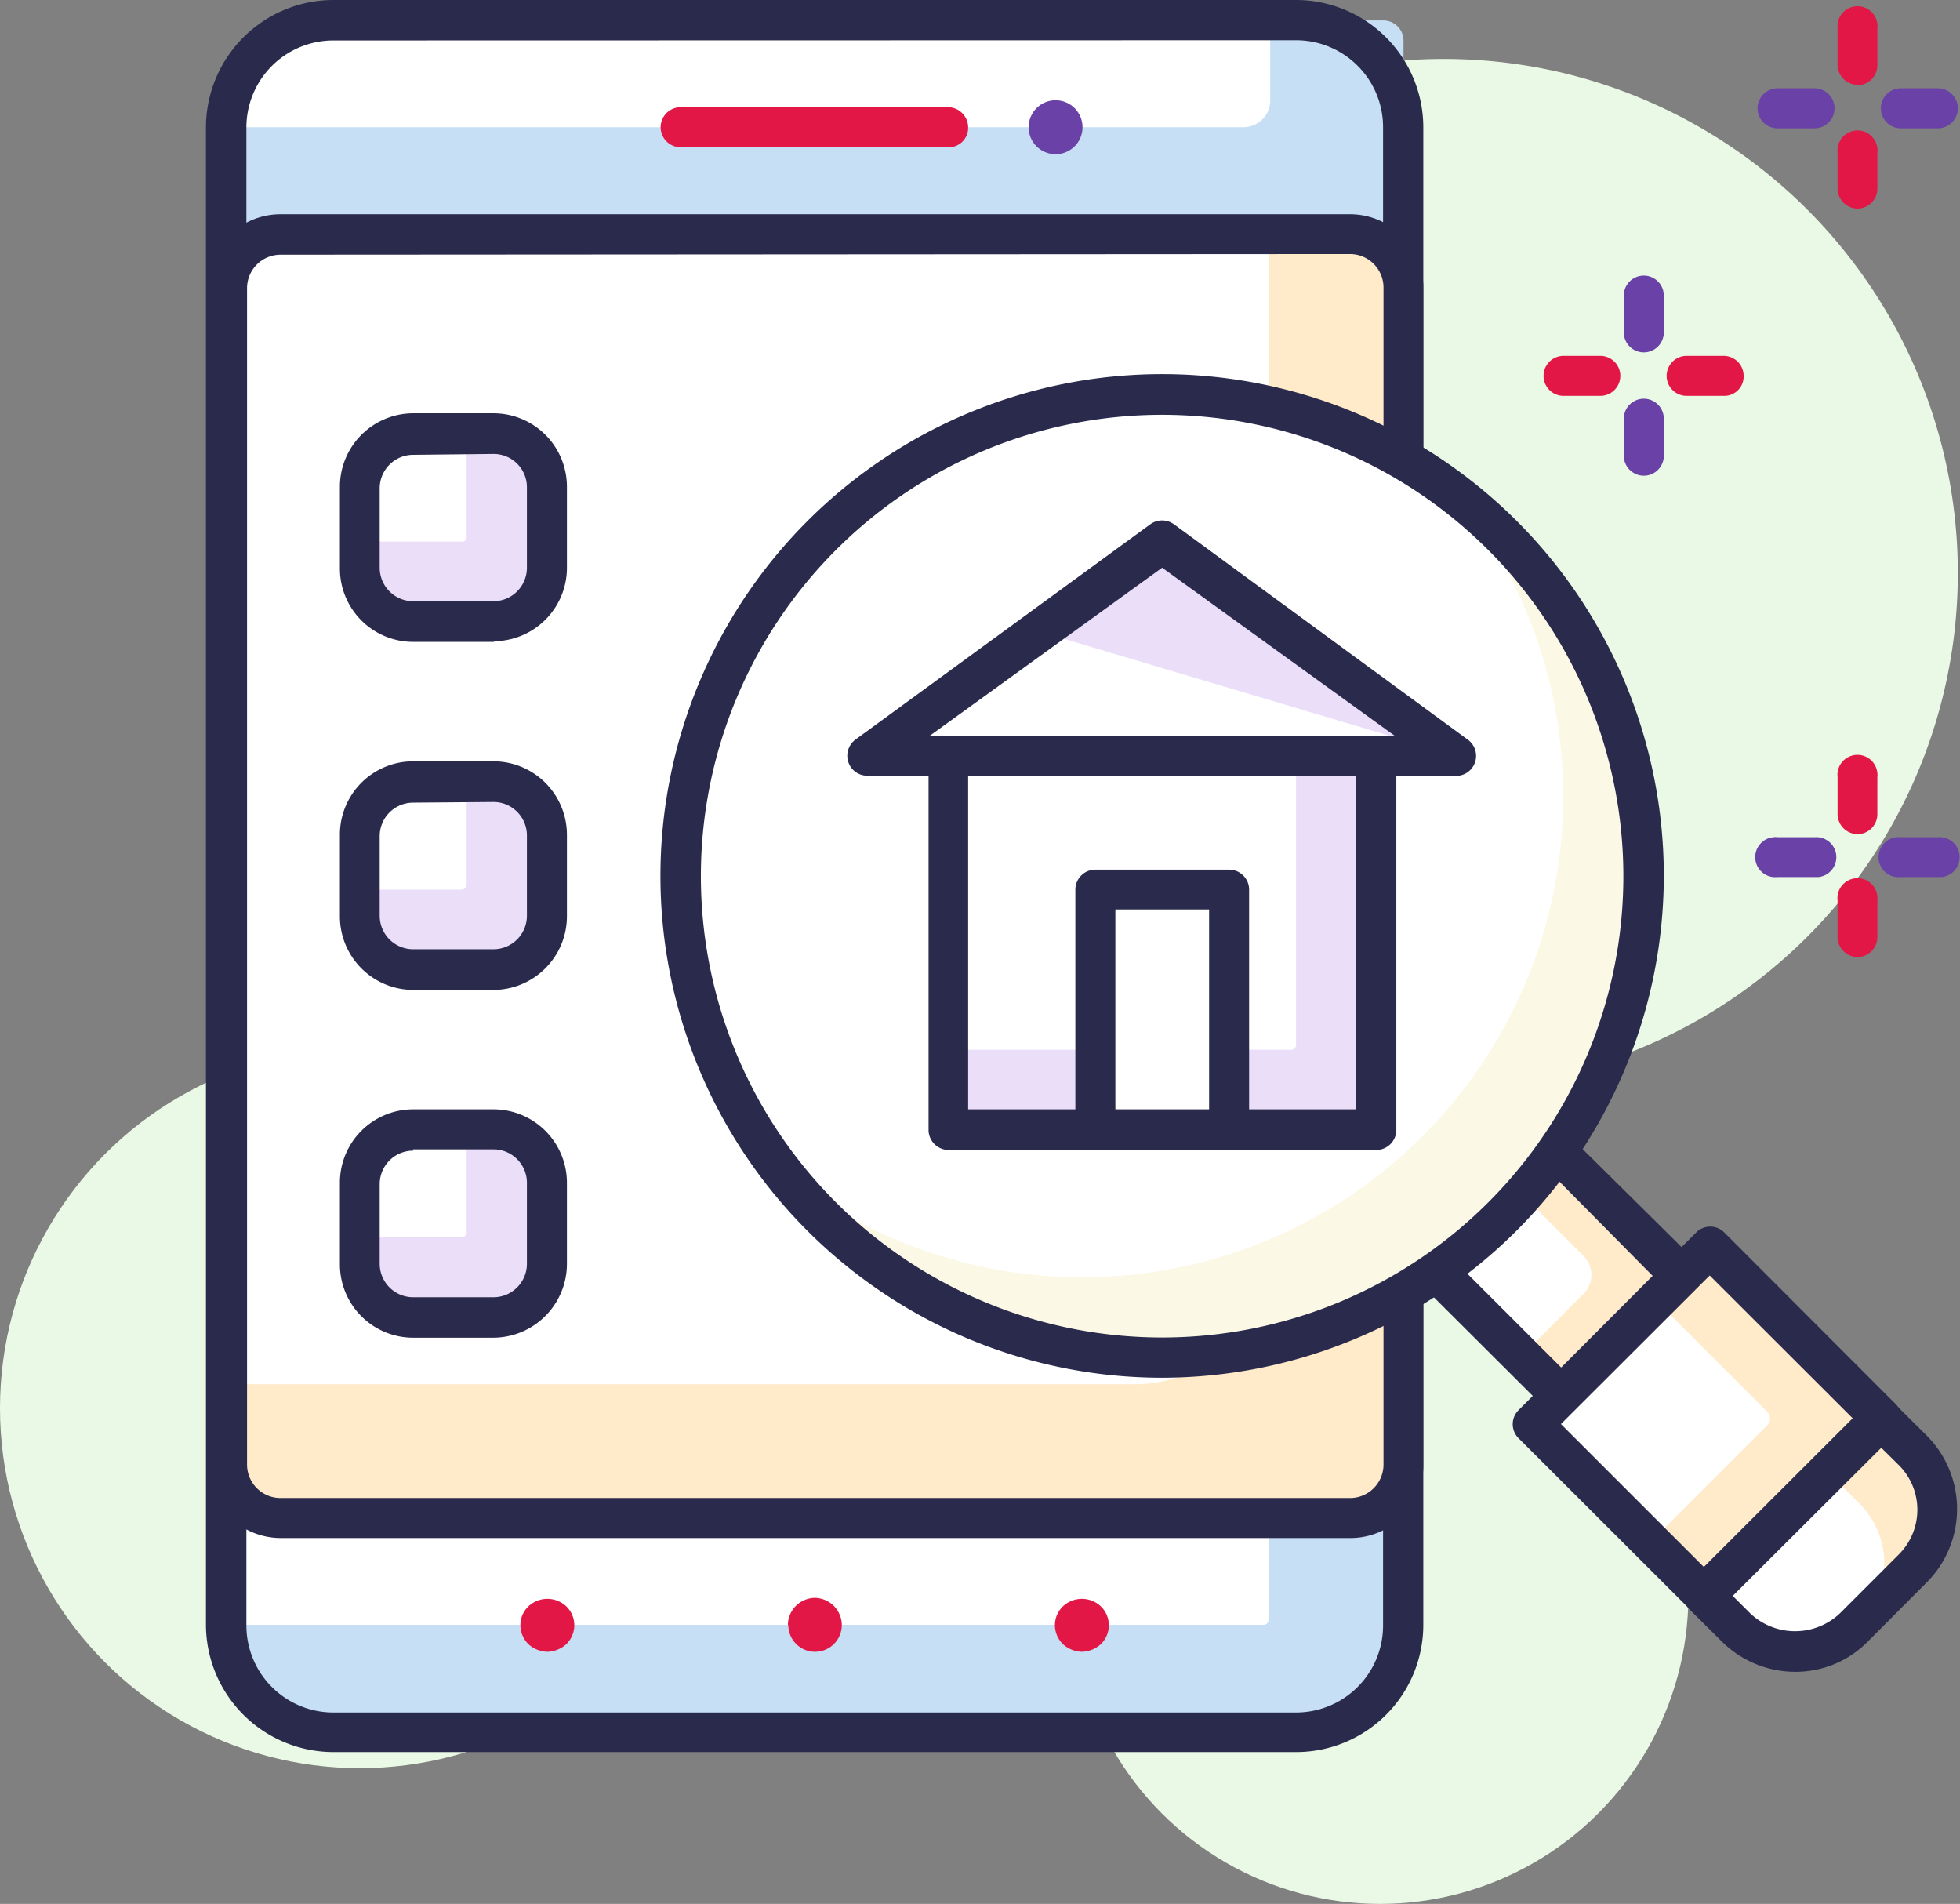
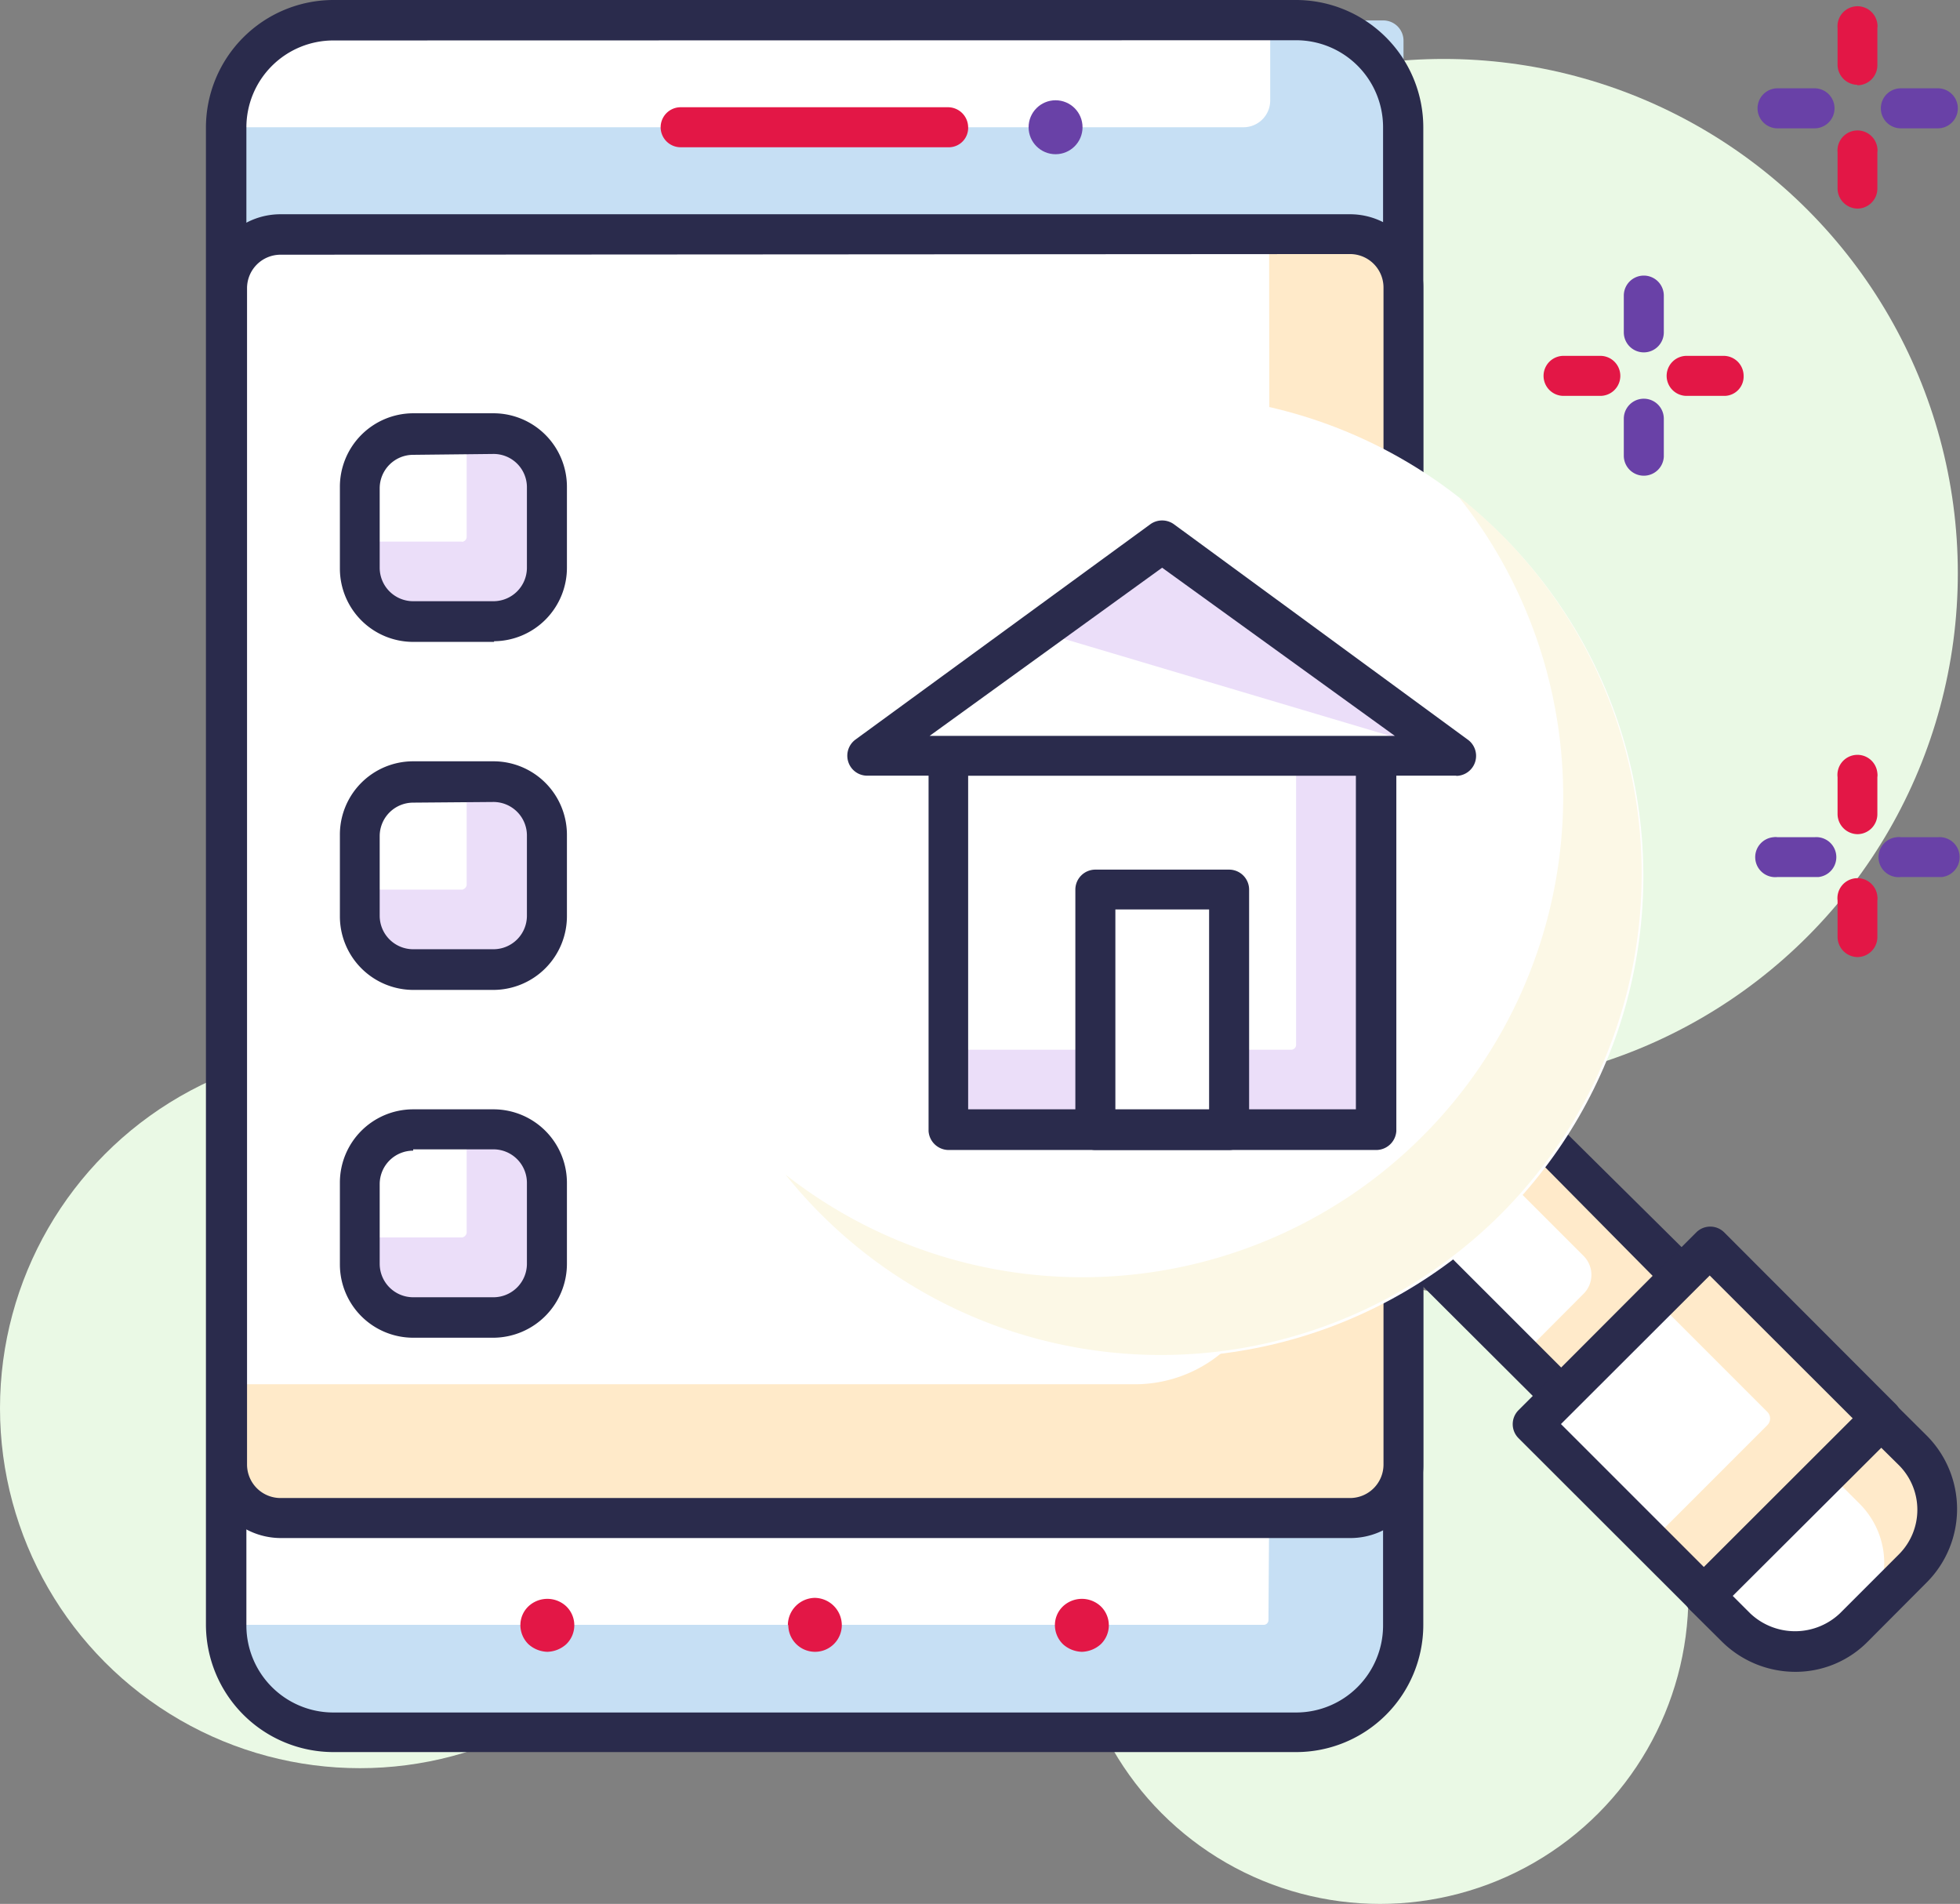
<svg xmlns="http://www.w3.org/2000/svg" viewBox="0 0 90.13 87.53">
  <rect x="0" y="0" width="90.13" height="87.53" fill="#808080" stroke="none" />
  <defs>
    <style>.cls-1{fill:#eaf9e5;}.cls-2{fill:#c6dff4;}.cls-3{fill:#fff;}.cls-4{fill:#2a2b4c;}.cls-5{fill:#ffeac9;}.cls-6{fill:#e31746;}.cls-7{fill:#6941a7;}.cls-8{fill:#ffeaca;}.cls-9{fill:#fcf8e6;}.cls-10{fill:#ebdef9;}</style>
  </defs>
  <title>Asset 33</title>
  <g id="Layer_2" data-name="Layer 2">
    <g id="Icons">
      <g id="_1" data-name=" 1">
        <g id="Layer_4" data-name="Layer 4">
          <circle class="cls-1" cx="16.55" cy="64.74" r="16.55" />
          <circle class="cls-1" cx="63.46" cy="73.35" r="14.18" />
          <circle class="cls-1" cx="66.39" cy="26.35" r="23.64" />
          <path class="cls-2" d="M63.59.94H15.9a5.48,5.48,0,0,0-5.47,5.47V74.16a5.48,5.48,0,0,0,5.47,5.47H59.07a5.48,5.48,0,0,0,5.47-5.47V1.86A.93.93,0,0,0,63.59.94Z" />
          <path class="cls-3" d="M58.36,69.79h-48V74.7H58.1a.22.22,0,0,0,.23-.21v0Z" />
          <path class="cls-3" d="M58.36.94h-43a4.91,4.91,0,0,0-4.91,4.91H57.17a1.23,1.23,0,0,0,1.24-1.22V.94Z" />
          <path class="cls-4" d="M59.6,80.55H15.33A5.87,5.87,0,0,1,9.47,74.7V5.85A5.87,5.87,0,0,1,15.33,0H59.6a5.86,5.86,0,0,1,5.85,5.85V74.72A5.85,5.85,0,0,1,59.6,80.55ZM15.33,1.86a4,4,0,0,0-4,4V74.73a4,4,0,0,0,4,4H59.6a4,4,0,0,0,4-4V5.85a4,4,0,0,0-4-4Z" />
          <path class="cls-5" d="M64.05,10.76H10.9a.46.46,0,0,0-.45.46V69.33a.46.46,0,0,0,.45.46H64.1a.48.48,0,0,0,.46-.46V11.22A.5.5,0,0,0,64.05,10.76Z" />
          <path class="cls-3" d="M58.36,10.76H10.9a.48.48,0,0,0-.46.46V63.64H52.21a6.22,6.22,0,0,0,6.2-6.2Z" />
          <path class="cls-4" d="M62.05,70.71H12.9a3.39,3.39,0,0,1-3.37-3.38V13.22A3.37,3.37,0,0,1,12.9,9.85H62.08a3.37,3.37,0,0,1,3.37,3.37V67.33a3.35,3.35,0,0,1-3.34,3.38Zm-49.15-59a1.54,1.54,0,0,0-1.54,1.54V67.33a1.54,1.54,0,0,0,1.54,1.54H62.08a1.54,1.54,0,0,0,1.54-1.54V13.22a1.54,1.54,0,0,0-1.54-1.54Z" />
          <path class="cls-6" d="M43.6,6.77H31.3a.92.92,0,0,1,0-1.84H43.6a.93.93,0,0,1,.92.92.89.89,0,0,1-.86.92Z" />
          <path class="cls-6" d="M25.17,75.94a1.35,1.35,0,0,1-.87-.35,1.23,1.23,0,0,1-.37-.87,1.19,1.19,0,0,1,.37-.87,1.27,1.27,0,0,1,1.74,0,1.21,1.21,0,0,1,0,1.74A1.35,1.35,0,0,1,25.17,75.94Z" />
          <path class="cls-6" d="M36.23,74.7a1.26,1.26,0,0,1,1.24-1.24h0a1.26,1.26,0,0,1,1.24,1.24h0a1.23,1.23,0,0,1-1.22,1.24h0a1.23,1.23,0,0,1-1.24-1.22Z" />
          <path class="cls-6" d="M49.75,75.94a1.35,1.35,0,0,1-.87-.35,1.23,1.23,0,0,1-.37-.87,1.19,1.19,0,0,1,.37-.87,1.27,1.27,0,0,1,1.74,0,1.21,1.21,0,0,1,0,1.74A1.35,1.35,0,0,1,49.75,75.94Z" />
          <circle class="cls-7" cx="48.54" cy="5.85" r="1.24" />
          <rect class="cls-8" x="67.2" y="53.03" width="7.83" height="9.78" transform="translate(-20.13 67.25) rotate(-45)" />
          <path class="cls-3" d="M70,62.31l2.82-2.83a1.23,1.23,0,0,0,0-1.74h0l-4.2-4.2-3.7,3.7Z" />
          <path class="cls-4" d="M71.78,65.1a.91.91,0,0,1-.64-.27l-6.93-6.91a.91.91,0,0,1,0-1.29l0,0,5.53-5.53a.91.91,0,0,1,1.29,0l0,0L78,58a.91.91,0,0,1,0,1.29l0,0-5.53,5.53A.91.91,0,0,1,71.78,65.1Zm-5.6-7.84,5.62,5.62L76,58.66,70.4,53Z" />
          <rect class="cls-8" x="72.75" y="59.75" width="11.52" height="11.15" transform="translate(-23.2 74.65) rotate(-45)" />
          <path class="cls-3" d="M75.9,70.89l5.37-5.37a.43.43,0,0,0,0-.61l0,0-5.12-5.12-5.69,5.69Z" />
          <path class="cls-4" d="M78.37,74.29a.88.88,0,0,1-.64-.28l-7.9-7.89a.91.91,0,0,1,0-1.29l0,0L78,56.66a.91.91,0,0,1,1.29,0l0,0,7.89,7.9a.9.9,0,0,1,0,1.27l0,0L79,74A1,1,0,0,1,78.37,74.29Zm-6.59-8.82,6.59,6.59,6.84-6.84-6.59-6.58Z" />
          <path class="cls-3" d="M85.25,74.81,88,72.11a3.87,3.87,0,0,0,0-5.44L86.51,65.2l-8.14,8.15,1.44,1.46a3.81,3.81,0,0,0,5.39,0Z" />
          <path class="cls-8" d="M84.06,67.68l1.47,1.47a3.86,3.86,0,0,1,0,5.43l-.25.26h0L88,72.13a3.85,3.85,0,0,0,0-5.44l-1.44-1.47Z" />
          <path class="cls-4" d="M82.54,76.86a4.8,4.8,0,0,1-3.37-1.4L77.7,74a.93.93,0,0,1,0-1.31l8.15-8.14a.91.91,0,0,1,1.29,0l0,0L88.6,66a4.78,4.78,0,0,1,0,6.75l-2.7,2.71A4.66,4.66,0,0,1,82.54,76.86Zm-2.86-3.49.8.8a3,3,0,0,0,4.13,0h0l2.71-2.71a2.9,2.9,0,0,0,0-4.1l0,0-.81-.8Z" />
          <circle class="cls-3" cx="53.45" cy="40.28" r="22.12" />
          <path class="cls-9" d="M67.12,22.9A22.11,22.11,0,0,1,36.12,54,22.11,22.11,0,1,0,67.17,22.9Z" />
-           <path class="cls-4" d="M53.44,63.34A23.07,23.07,0,1,1,76.51,40.27h0A23.1,23.1,0,0,1,53.44,63.34Zm0-44.27A21.21,21.21,0,1,0,74.65,40.28,21.22,21.22,0,0,0,53.44,19.07Z" />
          <rect class="cls-10" x="43.6" y="34.75" width="19.67" height="17.21" />
          <path class="cls-3" d="M59.37,48.26H43.6V34.75h16V48A.23.23,0,0,1,59.37,48.26Z" />
          <path class="cls-4" d="M63.29,52.87H43.62A.93.93,0,0,1,42.7,52V34.75a.92.92,0,0,1,.92-.92H63.29a.92.92,0,0,1,.92.92V52A.93.93,0,0,1,63.29,52.87ZM44.52,51H62.35V35.66H44.52Z" />
          <rect class="cls-3" x="50.37" y="40.9" width="6.15" height="11.06" />
          <path class="cls-4" d="M56.52,52.87H50.37a.93.93,0,0,1-.92-.91V40.9a.92.92,0,0,1,.92-.92h6.15a.92.92,0,0,1,.92.92V52A.93.93,0,0,1,56.52,52.87ZM51.29,51H55.6V41.81H51.29Z" />
          <polygon class="cls-10" points="39.93 34.74 53.45 24.9 66.97 34.74 39.93 34.74" />
          <polygon class="cls-3" points="39.93 34.74 47.78 29.03 66.97 34.74 39.93 34.74" />
          <path class="cls-4" d="M67,35.66H39.9A.91.91,0,0,1,39,35a.92.92,0,0,1,.34-1L52.9,24.1a.93.93,0,0,1,1.08,0L67.49,34a.92.92,0,0,1-.55,1.67ZM42.75,33.83H64.14L53.44,26.1Z" />
          <path class="cls-10" d="M24.71,28.59H17a.45.45,0,0,1-.45-.45h0V20.45A.46.46,0,0,1,17,20h7.69a.48.48,0,0,1,.46.46V28.1a.47.47,0,0,1-.43.49Z" />
          <path class="cls-3" d="M21.25,24.9H16.57V20.45A.46.46,0,0,1,17,20h4.46v4.68a.23.23,0,0,1-.23.23Z" />
          <path class="cls-4" d="M22.72,29.51H19a3.37,3.37,0,0,1-3.37-3.37V22.4A3.38,3.38,0,0,1,19,19h3.7a3.38,3.38,0,0,1,3.37,3.37v3.7a3.38,3.38,0,0,1-3.35,3.41ZM19,20.91a1.54,1.54,0,0,0-1.54,1.53V26.1A1.54,1.54,0,0,0,19,27.64h3.7a1.54,1.54,0,0,0,1.53-1.53h0V22.4a1.53,1.53,0,0,0-1.53-1.53h0Z" />
          <path class="cls-10" d="M24.71,44.59H17a.46.46,0,0,1-.45-.46V36.44A.46.46,0,0,1,17,36h7.69a.48.48,0,0,1,.46.46V44.1a.47.47,0,0,1-.45.49Z" />
          <path class="cls-3" d="M21.25,40.9H16.57V36.44A.46.46,0,0,1,17,36h4.46v4.69A.26.26,0,0,1,21.25,40.9Z" />
          <path class="cls-4" d="M22.72,45.51H19a3.38,3.38,0,0,1-3.37-3.39V38.41A3.37,3.37,0,0,1,19,35h3.7a3.38,3.38,0,0,1,3.37,3.37V42.1a3.39,3.39,0,0,1-3.37,3.41ZM19,36.9a1.54,1.54,0,0,0-1.54,1.54V42.1A1.54,1.54,0,0,0,19,43.64h3.7a1.54,1.54,0,0,0,1.53-1.53h0V38.41a1.54,1.54,0,0,0-1.52-1.54h0Z" />
          <path class="cls-10" d="M24.71,60.56H17a.45.45,0,0,1-.45-.45h0V52.42A.45.45,0,0,1,17,52h7.7a.47.47,0,0,1,.46.46h0V60.1a.47.47,0,0,1-.46.46Z" />
          <path class="cls-3" d="M21.25,56.89H16.57V52.44A.46.46,0,0,1,17,52h4.46v4.68A.26.26,0,0,1,21.25,56.89Z" />
          <path class="cls-4" d="M22.72,61.5H19a3.37,3.37,0,0,1-3.37-3.37V54.38A3.37,3.37,0,0,1,19,51h3.7a3.38,3.38,0,0,1,3.37,3.37V58.1A3.4,3.4,0,0,1,22.72,61.5ZM19,52.9a1.54,1.54,0,0,0-1.54,1.54V58.1A1.54,1.54,0,0,0,19,59.64h3.7a1.54,1.54,0,0,0,1.53-1.53h0V54.38a1.54,1.54,0,0,0-1.52-1.54H19Z" />
          <path class="cls-7" d="M83.44,5.9h-1.7a.92.92,0,0,1,0-1.84h1.7a.92.92,0,1,1,0,1.84Z" />
          <path class="cls-7" d="M89.11,5.9h-1.7a.92.92,0,0,1,0-1.84h1.7a.92.92,0,1,1,0,1.84Z" />
          <path class="cls-6" d="M85.41,9.59a.93.93,0,0,1-.91-.92V7a.92.92,0,0,1,1.83-.19.61.61,0,0,1,0,.19V8.67a.92.92,0,0,1-.92.92Z" />
          <path class="cls-6" d="M85.41,3.9A.93.93,0,0,1,84.5,3V1.29a.92.92,0,0,1,1.83-.19.61.61,0,0,1,0,.19V3a.92.92,0,0,1-.92.92Z" />
          <path class="cls-6" d="M73.59,18.2H71.9a.92.92,0,0,1,0-1.84h1.69a.92.92,0,0,1,0,1.84Z" />
          <path class="cls-6" d="M79.26,18.2h-1.7a.92.92,0,0,1,0-1.84h1.7a.92.92,0,0,1,.92.92.89.89,0,0,1-.86.92Z" />
          <path class="cls-7" d="M75.59,21.87a.92.92,0,0,1-.92-.92v-1.7a.92.92,0,0,1,1.84,0V21A.92.92,0,0,1,75.59,21.87Z" />
          <path class="cls-7" d="M75.59,16.2a.92.92,0,0,1-.92-.92V13.59a.92.92,0,0,1,1.84,0h0v1.69A.92.92,0,0,1,75.59,16.2Z" />
          <path class="cls-7" d="M83.44,40.32h-1.7a.92.92,0,1,1-.19-1.83.61.61,0,0,1,.19,0h1.7a.92.92,0,0,1,.19,1.83Z" />
          <path class="cls-7" d="M89.11,40.32h-1.7a.92.92,0,1,1-.19-1.83.61.61,0,0,1,.19,0h1.7a.92.92,0,0,1,.19,1.83Z" />
          <path class="cls-6" d="M85.41,44a.93.93,0,0,1-.91-.92V41.4a.92.92,0,1,1,1.83-.19.61.61,0,0,1,0,.19v1.7A.92.92,0,0,1,85.41,44Z" />
          <path class="cls-6" d="M85.41,38.35a.93.93,0,0,1-.91-.92v-1.7a.92.92,0,1,1,1.83-.19.61.61,0,0,1,0,.19v1.7A.92.92,0,0,1,85.41,38.35Z" />
        </g>
      </g>
    </g>
  </g>
</svg>